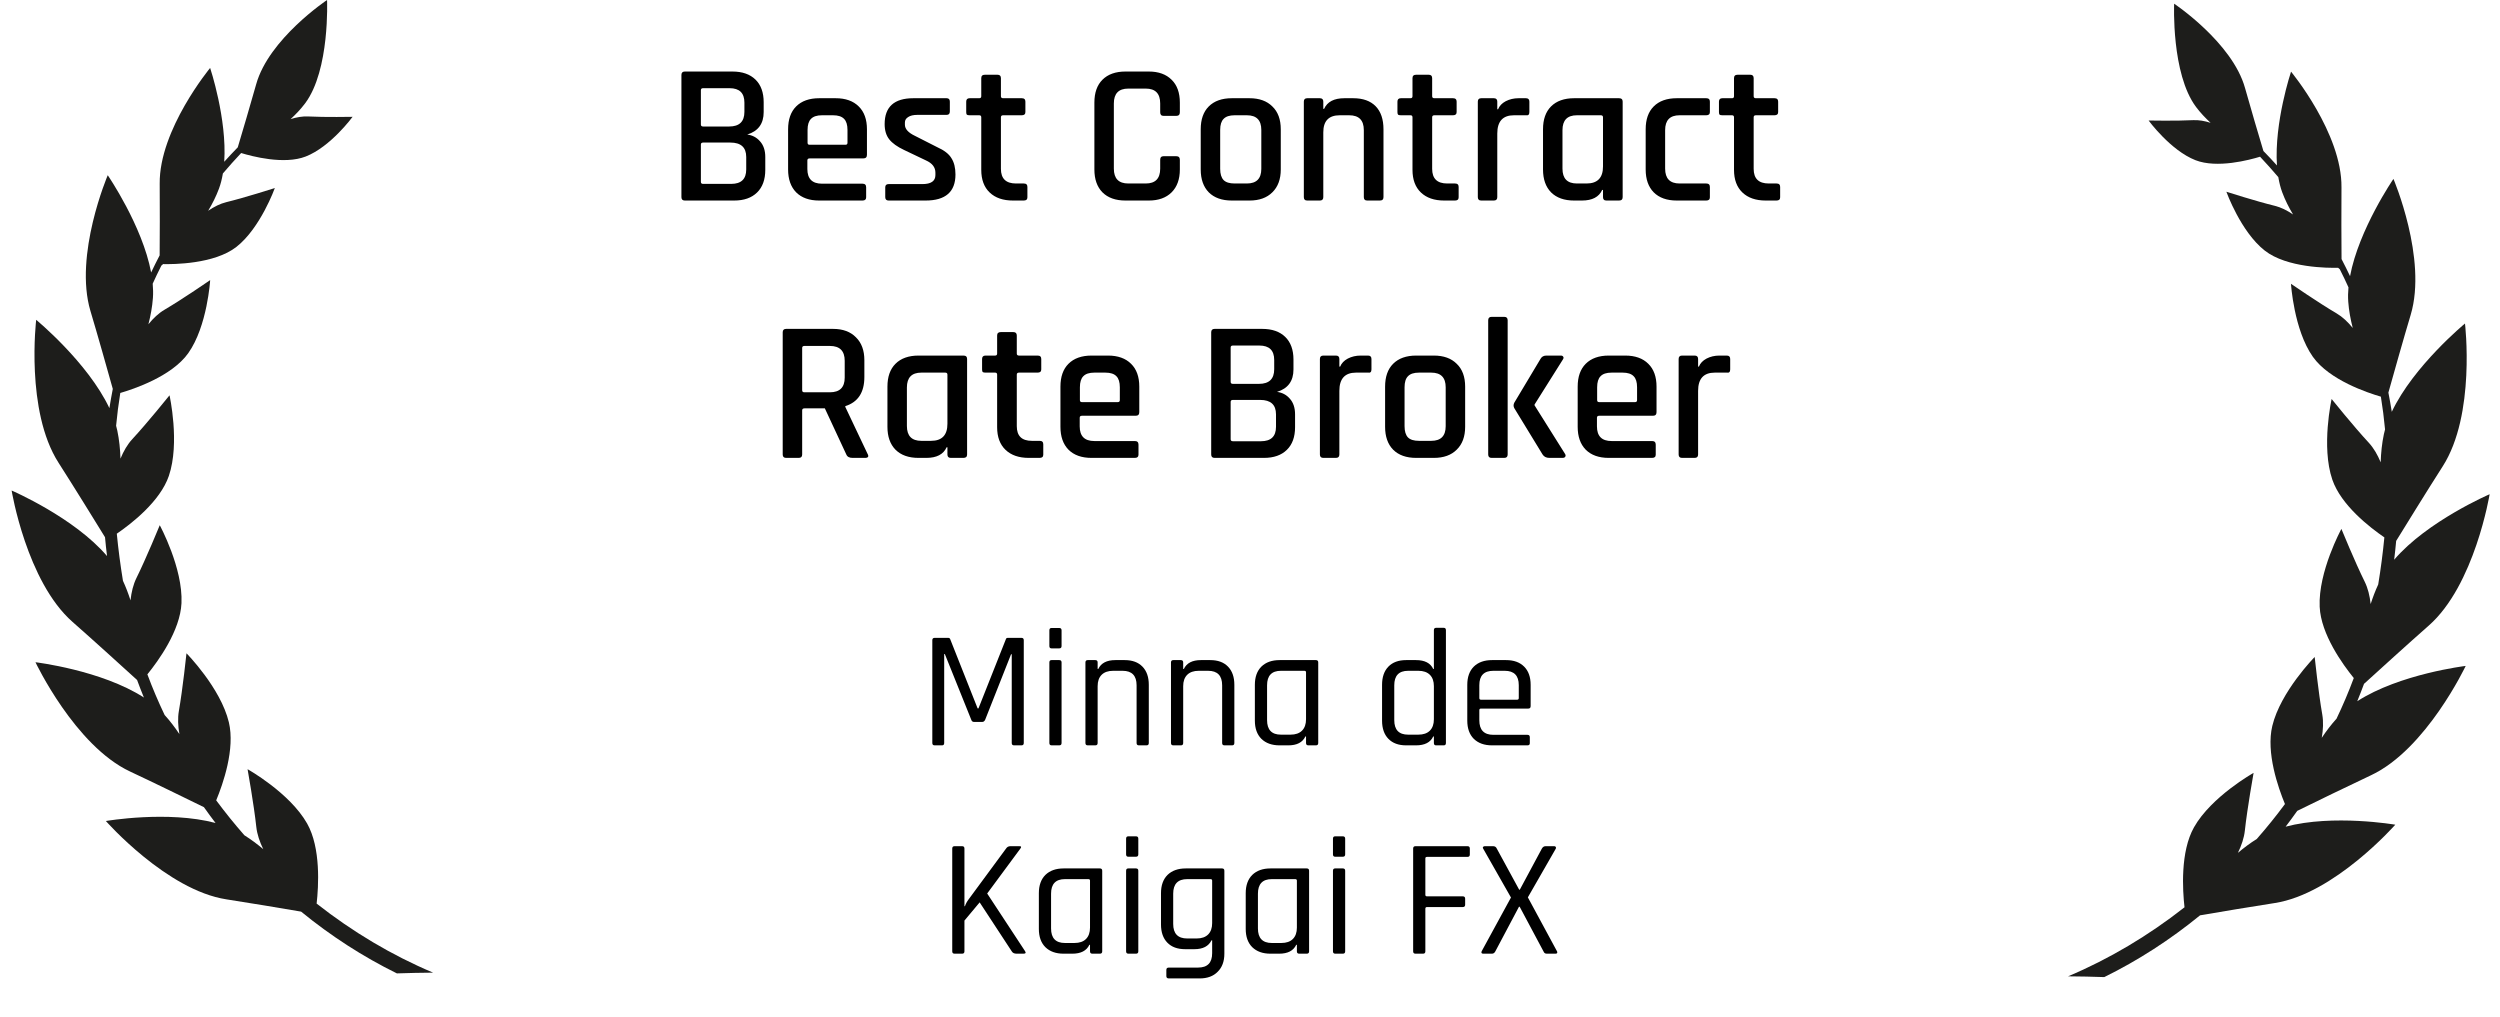
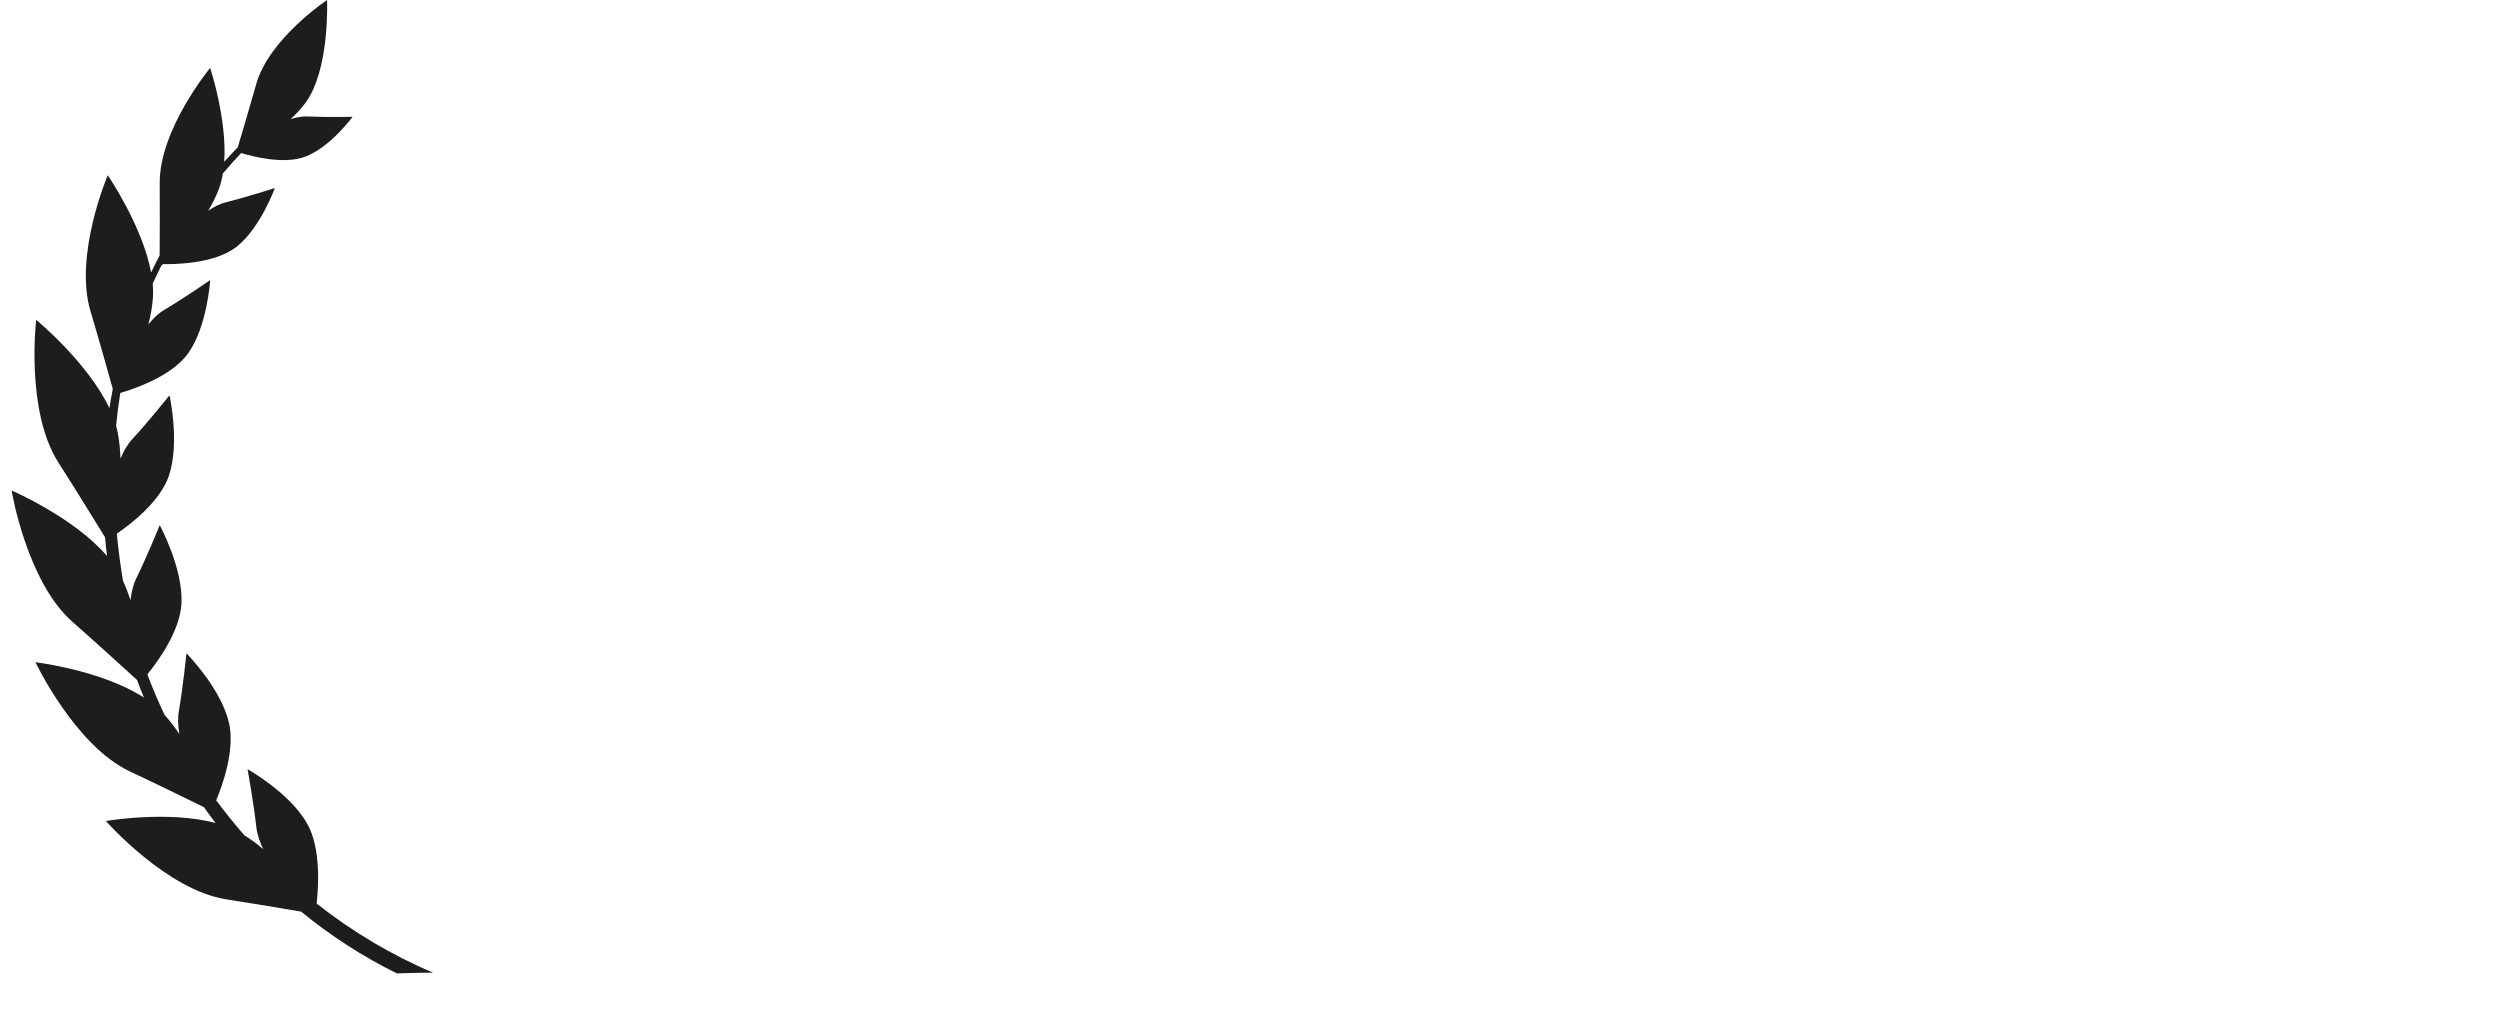
<svg xmlns="http://www.w3.org/2000/svg" width="204" height="83" viewBox="0 0 204 83" fill="none">
-   <path d="M57.372 15.005H59.664C60.482 15.005 60.892 14.613 60.892 13.827V12.812C60.892 12.026 60.461 11.633 59.598 11.633H57.372C57.252 11.633 57.192 11.688 57.192 11.797V14.842C57.192 14.951 57.252 15.005 57.372 15.005ZM57.372 10.323H59.5C60.33 10.323 60.744 9.925 60.744 9.128V8.375C60.744 7.589 60.34 7.196 59.533 7.196H57.372C57.252 7.196 57.192 7.251 57.192 7.36V10.159C57.192 10.269 57.252 10.323 57.372 10.323ZM55.604 16.086V6.116C55.604 5.93 55.697 5.837 55.882 5.837H59.762C60.57 5.837 61.197 6.056 61.645 6.492C62.092 6.929 62.316 7.546 62.316 8.342V9.145C62.316 10.094 61.868 10.705 60.974 10.978C61.399 11.033 61.748 11.218 62.021 11.535C62.305 11.851 62.447 12.277 62.447 12.812V13.859C62.447 14.656 62.223 15.273 61.776 15.709C61.328 16.146 60.706 16.364 59.909 16.364H55.882C55.697 16.364 55.604 16.271 55.604 16.086ZM70.383 16.364H66.847C66.039 16.364 65.412 16.14 64.964 15.693C64.528 15.246 64.309 14.623 64.309 13.827V10.552C64.309 9.745 64.528 9.123 64.964 8.686C65.412 8.239 66.039 8.015 66.847 8.015H68.189C68.997 8.015 69.624 8.239 70.072 8.686C70.519 9.123 70.743 9.745 70.743 10.552V12.632C70.743 12.828 70.645 12.926 70.449 12.926H66.061C65.941 12.926 65.881 12.981 65.881 13.09V13.794C65.881 14.591 66.279 14.989 67.076 14.989H70.383C70.579 14.989 70.678 15.087 70.678 15.284V16.102C70.678 16.277 70.579 16.364 70.383 16.364ZM66.061 11.813H68.992C69.101 11.813 69.155 11.758 69.155 11.649V10.601C69.155 10.187 69.062 9.887 68.877 9.701C68.691 9.505 68.391 9.406 67.977 9.406H67.076C66.661 9.406 66.361 9.505 66.176 9.701C65.99 9.887 65.897 10.187 65.897 10.601V11.649C65.897 11.758 65.952 11.813 66.061 11.813ZM75.526 16.364H72.514C72.329 16.364 72.236 16.271 72.236 16.086V15.284C72.236 15.109 72.329 15.022 72.514 15.022H75.264C75.974 15.022 76.329 14.776 76.329 14.285V14.089C76.329 13.652 76.072 13.319 75.559 13.09L73.775 12.239C73.218 11.977 72.814 11.688 72.563 11.371C72.312 11.055 72.187 10.64 72.187 10.127C72.187 8.719 72.967 8.015 74.528 8.015H77.245C77.42 8.015 77.507 8.108 77.507 8.293V9.095C77.507 9.281 77.42 9.374 77.245 9.374H74.855C74.528 9.374 74.277 9.434 74.102 9.554C73.927 9.663 73.84 9.81 73.84 9.996V10.176C73.84 10.525 74.118 10.831 74.675 11.093L76.476 12.009C77.043 12.261 77.431 12.561 77.638 12.91C77.856 13.248 77.966 13.69 77.966 14.236C77.966 15.655 77.153 16.364 75.526 16.364ZM79.907 9.406H79.121C79.012 9.406 78.936 9.39 78.892 9.357C78.859 9.314 78.843 9.243 78.843 9.145V8.293C78.843 8.108 78.936 8.015 79.121 8.015H79.907C80.016 8.015 80.071 7.96 80.071 7.851V6.378C80.071 6.192 80.169 6.099 80.365 6.099H81.397C81.582 6.099 81.675 6.192 81.675 6.378V7.851C81.675 7.96 81.735 8.015 81.855 8.015H83.378C83.574 8.015 83.672 8.108 83.672 8.293V9.145C83.672 9.319 83.574 9.406 83.378 9.406H81.855C81.735 9.406 81.675 9.461 81.675 9.57V13.778C81.675 14.574 82.084 14.973 82.903 14.973H83.541C83.738 14.973 83.836 15.066 83.836 15.251V16.102C83.836 16.277 83.738 16.364 83.541 16.364H82.657C81.85 16.364 81.217 16.146 80.758 15.709C80.3 15.273 80.071 14.656 80.071 13.859V9.57C80.071 9.461 80.016 9.406 79.907 9.406ZM93.738 16.364H91.839C91.032 16.364 90.404 16.14 89.957 15.693C89.52 15.246 89.302 14.623 89.302 13.827V8.375C89.302 7.567 89.52 6.945 89.957 6.509C90.404 6.061 91.032 5.837 91.839 5.837H93.738C94.535 5.837 95.157 6.061 95.605 6.509C96.052 6.945 96.276 7.567 96.276 8.375V9.161C96.276 9.357 96.178 9.456 95.981 9.456H94.95C94.764 9.456 94.672 9.357 94.672 9.161V8.441C94.672 7.633 94.279 7.229 93.493 7.229H92.069C91.283 7.229 90.89 7.633 90.89 8.441V13.761C90.89 14.569 91.283 14.973 92.069 14.973H93.493C94.279 14.973 94.672 14.569 94.672 13.761V13.041C94.672 12.844 94.764 12.746 94.95 12.746H95.981C96.178 12.746 96.276 12.844 96.276 13.041V13.827C96.276 14.623 96.052 15.246 95.605 15.693C95.157 16.14 94.535 16.364 93.738 16.364ZM101.957 16.364H100.517C99.709 16.364 99.082 16.14 98.634 15.693C98.198 15.246 97.979 14.623 97.979 13.827V10.552C97.979 9.745 98.198 9.123 98.634 8.686C99.082 8.239 99.709 8.015 100.517 8.015H101.957C102.754 8.015 103.376 8.239 103.824 8.686C104.282 9.123 104.511 9.745 104.511 10.552V13.827C104.511 14.623 104.282 15.246 103.824 15.693C103.376 16.14 102.754 16.364 101.957 16.364ZM100.746 14.973H101.745C102.53 14.973 102.923 14.574 102.923 13.778V10.601C102.923 9.805 102.53 9.406 101.745 9.406H100.746C100.331 9.406 100.031 9.505 99.846 9.701C99.66 9.887 99.567 10.187 99.567 10.601V13.778C99.567 14.192 99.66 14.498 99.846 14.694C100.031 14.88 100.331 14.973 100.746 14.973ZM107.702 16.364H106.671C106.485 16.364 106.393 16.271 106.393 16.086V8.293C106.393 8.108 106.485 8.015 106.671 8.015H107.702C107.888 8.015 107.981 8.108 107.981 8.293V8.883H108.046C108.308 8.304 108.859 8.015 109.7 8.015H110.42C111.217 8.015 111.828 8.233 112.254 8.67C112.679 9.106 112.892 9.734 112.892 10.552V16.086C112.892 16.271 112.794 16.364 112.597 16.364H111.566C111.38 16.364 111.288 16.271 111.288 16.086V10.618C111.288 9.81 110.889 9.406 110.093 9.406H109.323C108.428 9.406 107.981 9.87 107.981 10.798V16.086C107.981 16.271 107.888 16.364 107.702 16.364ZM115.096 9.406H114.31C114.201 9.406 114.124 9.39 114.081 9.357C114.048 9.314 114.031 9.243 114.031 9.145V8.293C114.031 8.108 114.124 8.015 114.31 8.015H115.096C115.205 8.015 115.259 7.96 115.259 7.851V6.378C115.259 6.192 115.358 6.099 115.554 6.099H116.585C116.771 6.099 116.864 6.192 116.864 6.378V7.851C116.864 7.96 116.924 8.015 117.044 8.015H118.566C118.763 8.015 118.861 8.108 118.861 8.293V9.145C118.861 9.319 118.763 9.406 118.566 9.406H117.044C116.924 9.406 116.864 9.461 116.864 9.57V13.778C116.864 14.574 117.273 14.973 118.092 14.973H118.73C118.927 14.973 119.025 15.066 119.025 15.251V16.102C119.025 16.277 118.927 16.364 118.73 16.364H117.846C117.038 16.364 116.405 16.146 115.947 15.709C115.489 15.273 115.259 14.656 115.259 13.859V9.57C115.259 9.461 115.205 9.406 115.096 9.406ZM121.899 16.364H120.868C120.682 16.364 120.59 16.271 120.59 16.086V8.293C120.59 8.108 120.682 8.015 120.868 8.015H121.899C122.085 8.015 122.178 8.108 122.178 8.293V8.915H122.243C122.352 8.642 122.56 8.424 122.865 8.26C123.182 8.097 123.531 8.015 123.913 8.015H124.519C124.704 8.015 124.797 8.108 124.797 8.293V9.145C124.797 9.352 124.704 9.439 124.519 9.406H123.536C122.631 9.406 122.178 9.903 122.178 10.896V16.086C122.178 16.271 122.085 16.364 121.899 16.364ZM129.086 16.364H128.447C127.64 16.364 127.012 16.14 126.564 15.693C126.128 15.246 125.91 14.623 125.91 13.827V10.552C125.91 9.745 126.128 9.123 126.564 8.686C127.012 8.239 127.64 8.015 128.447 8.015H132.114C132.311 8.015 132.409 8.108 132.409 8.293V16.086C132.409 16.271 132.311 16.364 132.114 16.364H131.083C130.897 16.364 130.805 16.271 130.805 16.086V15.497H130.739C130.477 16.075 129.926 16.364 129.086 16.364ZM130.805 13.581V9.57C130.805 9.461 130.745 9.406 130.625 9.406H128.676C127.891 9.406 127.498 9.81 127.498 10.618V13.761C127.498 14.569 127.891 14.973 128.676 14.973H129.462C130.357 14.973 130.805 14.509 130.805 13.581ZM139.526 15.251V16.102C139.526 16.277 139.428 16.364 139.231 16.364H136.825C136.017 16.364 135.389 16.14 134.942 15.693C134.505 15.246 134.287 14.623 134.287 13.827V10.552C134.287 9.745 134.505 9.123 134.942 8.686C135.389 8.239 136.017 8.015 136.825 8.015H139.231C139.428 8.015 139.526 8.108 139.526 8.293V9.145C139.526 9.319 139.428 9.406 139.231 9.406H137.054C136.268 9.406 135.875 9.81 135.875 10.618V13.761C135.875 14.569 136.268 14.973 137.054 14.973H139.231C139.428 14.973 139.526 15.066 139.526 15.251ZM141.331 9.406H140.545C140.436 9.406 140.36 9.39 140.316 9.357C140.284 9.314 140.267 9.243 140.267 9.145V8.293C140.267 8.108 140.36 8.015 140.545 8.015H141.331C141.44 8.015 141.495 7.96 141.495 7.851V6.378C141.495 6.192 141.593 6.099 141.79 6.099H142.821C143.007 6.099 143.099 6.192 143.099 6.378V7.851C143.099 7.96 143.159 8.015 143.28 8.015H144.802C144.998 8.015 145.097 8.108 145.097 8.293V9.145C145.097 9.319 144.998 9.406 144.802 9.406H143.28C143.159 9.406 143.099 9.461 143.099 9.57V13.778C143.099 14.574 143.509 14.973 144.327 14.973H144.966C145.162 14.973 145.26 15.066 145.26 15.251V16.102C145.26 16.277 145.162 16.364 144.966 16.364H144.082C143.274 16.364 142.641 16.146 142.183 15.709C141.724 15.273 141.495 14.656 141.495 13.859V9.57C141.495 9.461 141.44 9.406 141.331 9.406ZM65.179 37.364H64.148C63.962 37.364 63.869 37.272 63.869 37.086V27.116C63.869 26.93 63.962 26.837 64.148 26.837H67.978C68.775 26.837 69.397 27.067 69.845 27.525C70.303 27.973 70.532 28.595 70.532 29.391V30.767C70.532 32.022 70.014 32.813 68.977 33.141V33.206L70.794 37.037C70.915 37.255 70.844 37.364 70.582 37.364H69.567C69.305 37.364 69.135 37.272 69.059 37.086L67.307 33.321H65.654C65.523 33.321 65.457 33.375 65.457 33.484V37.086C65.457 37.272 65.365 37.364 65.179 37.364ZM65.637 32.011H67.717C68.524 32.011 68.928 31.613 68.928 30.816V29.441C68.928 28.633 68.524 28.229 67.717 28.229H65.637C65.517 28.229 65.457 28.284 65.457 28.393V31.847C65.457 31.956 65.517 32.011 65.637 32.011ZM75.591 37.364H74.953C74.145 37.364 73.517 37.141 73.07 36.693C72.633 36.246 72.415 35.623 72.415 34.827V31.552C72.415 30.745 72.633 30.123 73.07 29.686C73.517 29.239 74.145 29.015 74.953 29.015H78.62C78.816 29.015 78.915 29.108 78.915 29.293V37.086C78.915 37.272 78.816 37.364 78.62 37.364H77.588C77.403 37.364 77.31 37.272 77.31 37.086V36.497H77.245C76.983 37.075 76.431 37.364 75.591 37.364ZM77.31 34.581V30.57C77.31 30.461 77.25 30.406 77.13 30.406H75.182C74.396 30.406 74.003 30.81 74.003 31.618V34.761C74.003 35.569 74.396 35.973 75.182 35.973H75.968C76.863 35.973 77.31 35.509 77.31 34.581ZM81.202 30.406H80.416C80.307 30.406 80.231 30.39 80.187 30.357C80.154 30.314 80.138 30.243 80.138 30.145V29.293C80.138 29.108 80.231 29.015 80.416 29.015H81.202C81.311 29.015 81.366 28.96 81.366 28.851V27.378C81.366 27.192 81.464 27.099 81.66 27.099H82.692C82.877 27.099 82.97 27.192 82.97 27.378V28.851C82.97 28.96 83.03 29.015 83.15 29.015H84.673C84.869 29.015 84.967 29.108 84.967 29.293V30.145C84.967 30.319 84.869 30.406 84.673 30.406H83.15C83.03 30.406 82.97 30.461 82.97 30.57V34.778C82.97 35.574 83.379 35.973 84.198 35.973H84.836C85.033 35.973 85.131 36.066 85.131 36.251V37.102C85.131 37.277 85.033 37.364 84.836 37.364H83.952C83.145 37.364 82.511 37.146 82.053 36.709C81.595 36.273 81.366 35.656 81.366 34.859V30.57C81.366 30.461 81.311 30.406 81.202 30.406ZM92.606 37.364H89.07C88.262 37.364 87.634 37.141 87.187 36.693C86.75 36.246 86.532 35.623 86.532 34.827V31.552C86.532 30.745 86.75 30.123 87.187 29.686C87.634 29.239 88.262 29.015 89.07 29.015H90.412C91.22 29.015 91.847 29.239 92.295 29.686C92.742 30.123 92.966 30.745 92.966 31.552V33.632C92.966 33.828 92.868 33.926 92.671 33.926H88.284C88.164 33.926 88.104 33.981 88.104 34.09V34.794C88.104 35.591 88.502 35.989 89.299 35.989H92.606C92.802 35.989 92.901 36.087 92.901 36.284V37.102C92.901 37.277 92.802 37.364 92.606 37.364ZM88.284 32.813H91.214C91.323 32.813 91.378 32.758 91.378 32.649V31.602C91.378 31.187 91.285 30.887 91.1 30.701C90.914 30.505 90.614 30.406 90.199 30.406H89.299C88.884 30.406 88.584 30.505 88.398 30.701C88.213 30.887 88.12 31.187 88.12 31.602V32.649C88.12 32.758 88.175 32.813 88.284 32.813ZM100.602 36.005H102.894C103.713 36.005 104.122 35.612 104.122 34.827V33.812C104.122 33.026 103.691 32.633 102.829 32.633H100.602C100.482 32.633 100.422 32.688 100.422 32.797V35.842C100.422 35.951 100.482 36.005 100.602 36.005ZM100.602 31.323H102.731C103.56 31.323 103.975 30.925 103.975 30.128V29.375C103.975 28.589 103.571 28.196 102.763 28.196H100.602C100.482 28.196 100.422 28.251 100.422 28.36V31.16C100.422 31.269 100.482 31.323 100.602 31.323ZM98.834 37.086V27.116C98.834 26.93 98.927 26.837 99.113 26.837H102.993C103.8 26.837 104.428 27.056 104.875 27.492C105.323 27.929 105.547 28.546 105.547 29.342V30.145C105.547 31.094 105.099 31.705 104.204 31.978C104.63 32.033 104.979 32.218 105.252 32.535C105.536 32.851 105.677 33.277 105.677 33.812V34.859C105.677 35.656 105.454 36.273 105.006 36.709C104.559 37.146 103.937 37.364 103.14 37.364H99.113C98.927 37.364 98.834 37.272 98.834 37.086ZM109.013 37.364H107.982C107.796 37.364 107.704 37.272 107.704 37.086V29.293C107.704 29.108 107.796 29.015 107.982 29.015H109.013C109.199 29.015 109.292 29.108 109.292 29.293V29.915H109.357C109.466 29.642 109.674 29.424 109.979 29.26C110.296 29.097 110.645 29.015 111.027 29.015H111.633C111.818 29.015 111.911 29.108 111.911 29.293V30.145C111.911 30.352 111.818 30.439 111.633 30.406H110.65C109.745 30.406 109.292 30.903 109.292 31.896V37.086C109.292 37.272 109.199 37.364 109.013 37.364ZM117.002 37.364H115.561C114.754 37.364 114.126 37.141 113.678 36.693C113.242 36.246 113.024 35.623 113.024 34.827V31.552C113.024 30.745 113.242 30.123 113.678 29.686C114.126 29.239 114.754 29.015 115.561 29.015H117.002C117.799 29.015 118.421 29.239 118.868 29.686C119.327 30.123 119.556 30.745 119.556 31.552V34.827C119.556 35.623 119.327 36.246 118.868 36.693C118.421 37.141 117.799 37.364 117.002 37.364ZM115.79 35.973H116.789C117.575 35.973 117.968 35.574 117.968 34.778V31.602C117.968 30.805 117.575 30.406 116.789 30.406H115.79C115.376 30.406 115.075 30.505 114.89 30.701C114.704 30.887 114.612 31.187 114.612 31.602V34.778C114.612 35.192 114.704 35.498 114.89 35.694C115.075 35.88 115.376 35.973 115.79 35.973ZM126.185 29.015H127.363C127.462 29.015 127.527 29.048 127.56 29.113C127.603 29.168 127.593 29.244 127.527 29.342L125.219 33.01V33.075L127.707 37.037C127.762 37.124 127.767 37.2 127.724 37.266C127.691 37.331 127.614 37.364 127.494 37.364H126.43C126.179 37.364 125.994 37.272 125.874 37.086L123.565 33.304C123.489 33.162 123.489 33.015 123.565 32.862L125.71 29.277C125.808 29.102 125.966 29.015 126.185 29.015ZM122.747 37.364H121.715C121.53 37.364 121.437 37.272 121.437 37.086V26.134C121.437 25.948 121.53 25.855 121.715 25.855H122.747C122.932 25.855 123.025 25.948 123.025 26.134V37.086C123.025 37.272 122.932 37.364 122.747 37.364ZM134.813 37.364H131.277C130.469 37.364 129.842 37.141 129.394 36.693C128.958 36.246 128.739 35.623 128.739 34.827V31.552C128.739 30.745 128.958 30.123 129.394 29.686C129.842 29.239 130.469 29.015 131.277 29.015H132.619C133.427 29.015 134.055 29.239 134.502 29.686C134.95 30.123 135.173 30.745 135.173 31.552V33.632C135.173 33.828 135.075 33.926 134.879 33.926H130.491C130.371 33.926 130.311 33.981 130.311 34.09V34.794C130.311 35.591 130.709 35.989 131.506 35.989H134.813C135.01 35.989 135.108 36.087 135.108 36.284V37.102C135.108 37.277 135.01 37.364 134.813 37.364ZM130.491 32.813H133.422C133.531 32.813 133.585 32.758 133.585 32.649V31.602C133.585 31.187 133.493 30.887 133.307 30.701C133.122 30.505 132.821 30.406 132.407 30.406H131.506C131.091 30.406 130.791 30.505 130.606 30.701C130.42 30.887 130.327 31.187 130.327 31.602V32.649C130.327 32.758 130.382 32.813 130.491 32.813ZM138.287 37.364H137.255C137.07 37.364 136.977 37.272 136.977 37.086V29.293C136.977 29.108 137.07 29.015 137.255 29.015H138.287C138.472 29.015 138.565 29.108 138.565 29.293V29.915H138.63C138.74 29.642 138.947 29.424 139.253 29.26C139.569 29.097 139.918 29.015 140.3 29.015H140.906C141.092 29.015 141.184 29.108 141.184 29.293V30.145C141.184 30.352 141.092 30.439 140.906 30.406H139.924C139.018 30.406 138.565 30.903 138.565 31.896V37.086C138.565 37.272 138.472 37.364 138.287 37.364Z" fill="black" />
-   <path d="M82.244 52.049H83.349C83.476 52.049 83.54 52.113 83.54 52.24V60.63C83.54 60.758 83.476 60.821 83.349 60.821H82.749C82.621 60.821 82.558 60.758 82.558 60.63V53.386H82.503L80.388 58.734C80.334 58.852 80.252 58.911 80.143 58.911H79.488C79.37 58.911 79.292 58.852 79.256 58.734L77.1 53.372H77.046V60.63C77.046 60.758 76.987 60.821 76.868 60.821H76.268C76.141 60.821 76.077 60.758 76.077 60.63V52.24C76.077 52.113 76.141 52.049 76.268 52.049H77.373C77.455 52.049 77.51 52.085 77.537 52.158L79.774 57.806H79.843L82.08 52.158C82.098 52.085 82.153 52.049 82.244 52.049ZM85.628 52.718V51.435C85.628 51.308 85.687 51.244 85.805 51.244H86.433C86.56 51.244 86.624 51.308 86.624 51.435V52.718C86.624 52.845 86.56 52.908 86.433 52.908H85.805C85.687 52.908 85.628 52.845 85.628 52.718ZM85.628 60.63V54.054C85.628 53.927 85.687 53.864 85.805 53.864H86.433C86.56 53.864 86.624 53.927 86.624 54.054V60.63C86.624 60.758 86.56 60.821 86.433 60.821H85.819C85.692 60.821 85.628 60.758 85.628 60.63ZM89.376 60.821H88.762C88.635 60.821 88.571 60.758 88.571 60.63V54.054C88.571 53.927 88.635 53.864 88.762 53.864H89.376C89.503 53.864 89.567 53.927 89.567 54.054V54.587H89.621C89.849 54.105 90.313 53.864 91.013 53.864H91.777C92.395 53.864 92.877 54.041 93.223 54.395C93.569 54.75 93.742 55.246 93.742 55.883V60.63C93.742 60.758 93.678 60.821 93.551 60.821H92.937C92.809 60.821 92.746 60.758 92.746 60.63V55.923C92.746 55.132 92.364 54.737 91.6 54.737H90.836C90.426 54.737 90.113 54.846 89.894 55.064C89.676 55.282 89.567 55.592 89.567 55.992V60.63C89.567 60.758 89.503 60.821 89.376 60.821ZM96.357 60.821H95.743C95.616 60.821 95.552 60.758 95.552 60.63V54.054C95.552 53.927 95.616 53.864 95.743 53.864H96.357C96.484 53.864 96.548 53.927 96.548 54.054V54.587H96.603C96.83 54.105 97.294 53.864 97.994 53.864H98.758C99.377 53.864 99.859 54.041 100.204 54.395C100.55 54.75 100.723 55.246 100.723 55.883V60.63C100.723 60.758 100.659 60.821 100.532 60.821H99.918C99.791 60.821 99.727 60.758 99.727 60.63V55.923C99.727 55.132 99.345 54.737 98.581 54.737H97.817C97.408 54.737 97.094 54.846 96.876 55.064C96.657 55.282 96.548 55.592 96.548 55.992V60.63C96.548 60.758 96.484 60.821 96.357 60.821ZM105.126 60.821H104.416C103.789 60.821 103.293 60.644 102.929 60.289C102.574 59.934 102.397 59.439 102.397 58.802V55.883C102.397 55.246 102.574 54.75 102.929 54.395C103.293 54.041 103.789 53.864 104.416 53.864H107.377C107.504 53.864 107.568 53.927 107.568 54.054V60.63C107.568 60.758 107.504 60.821 107.377 60.821H106.763C106.635 60.821 106.572 60.758 106.572 60.63V60.098H106.517C106.29 60.58 105.826 60.821 105.126 60.821ZM106.572 58.693V54.859C106.572 54.778 106.526 54.737 106.435 54.737H104.525C103.77 54.737 103.393 55.132 103.393 55.923V58.761C103.393 59.553 103.77 59.948 104.525 59.948H105.303C105.712 59.948 106.026 59.839 106.244 59.621C106.463 59.402 106.572 59.093 106.572 58.693ZM115.545 60.821H114.74C114.122 60.821 113.64 60.644 113.294 60.289C112.948 59.934 112.776 59.439 112.776 58.802V55.883C112.776 55.246 112.948 54.75 113.294 54.395C113.64 54.041 114.122 53.864 114.74 53.864H115.545C116.255 53.864 116.723 54.105 116.95 54.587H117.005V51.421C117.005 51.294 117.064 51.23 117.182 51.23H117.81C117.928 51.23 117.987 51.294 117.987 51.421V60.63C117.987 60.758 117.928 60.821 117.81 60.821H117.182C117.064 60.821 117.005 60.758 117.005 60.63V60.098H116.95C116.723 60.58 116.255 60.821 115.545 60.821ZM117.005 58.693V55.992C117.005 55.592 116.896 55.282 116.678 55.064C116.459 54.846 116.145 54.737 115.736 54.737H114.904C114.149 54.737 113.772 55.132 113.772 55.923V58.761C113.772 59.553 114.149 59.948 114.904 59.948H115.736C116.145 59.948 116.459 59.839 116.678 59.621C116.896 59.402 117.005 59.093 117.005 58.693ZM124.642 60.821H121.749C121.122 60.821 120.626 60.644 120.262 60.289C119.908 59.934 119.73 59.439 119.73 58.802V55.883C119.73 55.246 119.908 54.75 120.262 54.395C120.626 54.041 121.122 53.864 121.749 53.864H122.895C123.523 53.864 124.014 54.041 124.369 54.395C124.724 54.75 124.901 55.246 124.901 55.883V57.615C124.901 57.752 124.837 57.82 124.71 57.82H120.849C120.758 57.82 120.713 57.861 120.713 57.943V58.775C120.713 59.566 121.095 59.962 121.859 59.962H124.642C124.769 59.962 124.833 60.026 124.833 60.153V60.644C124.833 60.762 124.769 60.821 124.642 60.821ZM120.849 57.097H123.796C123.887 57.097 123.932 57.051 123.932 56.96V55.91C123.932 55.128 123.55 54.737 122.786 54.737H121.859C121.095 54.737 120.713 55.128 120.713 55.91V56.96C120.713 57.051 120.758 57.097 120.849 57.097ZM78.507 77.821H77.894C77.766 77.821 77.703 77.758 77.703 77.63V69.24C77.703 69.113 77.766 69.049 77.894 69.049H78.507C78.635 69.049 78.698 69.113 78.698 69.24V73.947H78.739C78.803 73.756 78.903 73.569 79.04 73.387L82.096 69.24C82.177 69.113 82.296 69.049 82.45 69.049H83.187C83.342 69.049 83.364 69.117 83.255 69.254L80.554 72.91L83.637 77.603C83.737 77.749 83.696 77.821 83.514 77.821H82.955C82.764 77.821 82.632 77.758 82.559 77.63L79.94 73.633L78.698 75.12V77.63C78.698 77.758 78.635 77.821 78.507 77.821ZM87.499 77.821H86.79C86.162 77.821 85.667 77.644 85.303 77.289C84.948 76.934 84.771 76.439 84.771 75.802V72.883C84.771 72.246 84.948 71.75 85.303 71.395C85.667 71.041 86.162 70.864 86.79 70.864H89.75C89.878 70.864 89.941 70.927 89.941 71.055V77.63C89.941 77.758 89.878 77.821 89.75 77.821H89.136C89.009 77.821 88.945 77.758 88.945 77.63V77.098H88.891C88.663 77.58 88.2 77.821 87.499 77.821ZM88.945 75.693V71.859C88.945 71.778 88.9 71.737 88.809 71.737H86.899C86.144 71.737 85.767 72.132 85.767 72.924V75.761C85.767 76.552 86.144 76.948 86.899 76.948H87.677C88.086 76.948 88.4 76.839 88.618 76.621C88.836 76.402 88.945 76.093 88.945 75.693ZM91.89 69.718V68.435C91.89 68.308 91.949 68.244 92.067 68.244H92.695C92.822 68.244 92.886 68.308 92.886 68.435V69.718C92.886 69.845 92.822 69.909 92.695 69.909H92.067C91.949 69.909 91.89 69.845 91.89 69.718ZM91.89 77.63V71.055C91.89 70.927 91.949 70.864 92.067 70.864H92.695C92.822 70.864 92.886 70.927 92.886 71.055V77.63C92.886 77.758 92.822 77.821 92.695 77.821H92.081C91.954 77.821 91.89 77.758 91.89 77.63ZM97.466 77.453H96.702C96.083 77.453 95.601 77.276 95.256 76.921C94.91 76.566 94.737 76.07 94.737 75.434V72.883C94.737 72.246 94.915 71.75 95.269 71.395C95.633 71.041 96.129 70.864 96.756 70.864H99.717C99.844 70.864 99.908 70.927 99.908 71.055V77.821C99.908 78.449 99.726 78.94 99.362 79.295C99.007 79.659 98.516 79.84 97.889 79.84H95.379C95.242 79.84 95.174 79.777 95.174 79.649V79.145C95.174 79.017 95.242 78.954 95.379 78.954H97.766C98.53 78.954 98.912 78.562 98.912 77.78V76.73H98.857C98.621 77.212 98.157 77.453 97.466 77.453ZM98.912 75.325V71.859C98.912 71.778 98.867 71.737 98.775 71.737H96.879C96.115 71.737 95.733 72.132 95.733 72.924V75.393C95.733 76.184 96.115 76.58 96.879 76.58H97.643C98.052 76.58 98.366 76.471 98.585 76.252C98.803 76.034 98.912 75.725 98.912 75.325ZM104.38 77.821H103.67C103.043 77.821 102.547 77.644 102.183 77.289C101.828 76.934 101.651 76.439 101.651 75.802V72.883C101.651 72.246 101.828 71.75 102.183 71.395C102.547 71.041 103.043 70.864 103.67 70.864H106.631C106.758 70.864 106.822 70.927 106.822 71.055V77.63C106.822 77.758 106.758 77.821 106.631 77.821H106.017C105.889 77.821 105.826 77.758 105.826 77.63V77.098H105.771C105.544 77.58 105.08 77.821 104.38 77.821ZM105.826 75.693V71.859C105.826 71.778 105.78 71.737 105.689 71.737H103.779C103.024 71.737 102.647 72.132 102.647 72.924V75.761C102.647 76.552 103.024 76.948 103.779 76.948H104.557C104.966 76.948 105.28 76.839 105.498 76.621C105.717 76.402 105.826 76.093 105.826 75.693ZM108.77 69.718V68.435C108.77 68.308 108.829 68.244 108.948 68.244H109.575C109.703 68.244 109.766 68.308 109.766 68.435V69.718C109.766 69.845 109.703 69.909 109.575 69.909H108.948C108.829 69.909 108.77 69.845 108.77 69.718ZM108.77 77.63V71.055C108.77 70.927 108.829 70.864 108.948 70.864H109.575C109.703 70.864 109.766 70.927 109.766 71.055V77.63C109.766 77.758 109.703 77.821 109.575 77.821H108.961C108.834 77.821 108.77 77.758 108.77 77.63ZM116.118 77.821H115.504C115.377 77.821 115.313 77.758 115.313 77.63V69.24C115.313 69.113 115.377 69.049 115.504 69.049H119.747C119.875 69.049 119.938 69.113 119.938 69.24V69.731C119.938 69.859 119.875 69.922 119.747 69.922H116.446C116.355 69.922 116.309 69.963 116.309 70.045V73.019C116.309 73.101 116.355 73.142 116.446 73.142H119.365C119.493 73.142 119.556 73.206 119.556 73.333V73.824C119.556 73.951 119.493 74.015 119.365 74.015H116.446C116.355 74.015 116.309 74.06 116.309 74.151V77.63C116.309 77.758 116.246 77.821 116.118 77.821ZM121.74 77.821H121.03C120.967 77.821 120.921 77.803 120.894 77.767C120.876 77.721 120.88 77.671 120.907 77.617L123.295 73.237L121.03 69.254C120.994 69.199 120.989 69.154 121.017 69.117C121.044 69.072 121.089 69.049 121.153 69.049H121.835C121.981 69.049 122.081 69.113 122.135 69.24L123.963 72.596H124.018L125.819 69.24C125.892 69.113 125.992 69.049 126.119 69.049H126.828C126.892 69.049 126.933 69.072 126.951 69.117C126.978 69.154 126.978 69.199 126.951 69.254L124.673 73.224L127.047 77.617C127.083 77.671 127.088 77.721 127.06 77.767C127.042 77.803 127.001 77.821 126.938 77.821H126.214C126.087 77.821 126.001 77.762 125.955 77.644L124.004 73.988H123.95L122.012 77.644C121.949 77.762 121.858 77.821 121.74 77.821Z" fill="black" />
-   <path d="M192.917 55.79C193.961 54.839 196.519 52.515 198.181 51.053C201.94 47.753 203.154 40.329 203.154 40.329C203.154 40.329 198.063 42.518 195.363 45.675C195.426 45.162 195.482 44.65 195.527 44.138C196.246 42.97 198.105 39.956 199.322 38.058C202.031 33.833 201.143 26.399 201.143 26.399C201.143 26.399 196.937 29.866 195.17 33.604C195.088 33.079 194.995 32.556 194.892 32.037C195.278 30.659 196.128 27.638 196.713 25.686C198.083 21.11 195.305 14.599 195.305 14.599C195.305 14.599 192.475 18.723 191.764 22.535C191.54 22.065 191.31 21.599 191.07 21.14C191.06 19.727 191.047 17.06 191.065 15.292C191.113 10.875 186.949 5.847 186.949 5.847C186.949 5.847 185.564 9.997 185.8 13.502C185.44 13.1 185.071 12.707 184.695 12.323C184.368 11.231 183.639 8.777 183.194 7.18C182.16 3.469 177.41 0.301 177.41 0.301C177.41 0.301 177.166 6.019 179.199 8.731C179.547 9.195 179.955 9.627 180.385 10.022C179.898 9.868 179.413 9.781 178.957 9.805C177.572 9.877 175.327 9.834 175.327 9.834C175.327 9.834 177.116 12.277 179.151 13.072C180.915 13.761 183.558 13.053 184.42 12.788C184.935 13.337 185.434 13.892 185.911 14.455C185.984 14.889 186.086 15.307 186.23 15.694C186.462 16.319 186.767 16.925 187.112 17.5C186.63 17.171 186.129 16.919 185.627 16.796C184.1 16.425 181.671 15.645 181.671 15.645C181.671 15.645 182.844 18.912 184.804 20.448C186.611 21.863 189.991 21.871 190.788 21.851C190.843 21.899 190.891 21.942 190.931 21.977C191.176 22.462 191.413 22.953 191.635 23.448C191.598 23.846 191.59 24.235 191.617 24.613C191.668 25.334 191.802 26.058 191.984 26.762C191.587 26.271 191.148 25.855 190.669 25.574C189.208 24.717 186.944 23.158 186.944 23.158C186.944 23.158 187.175 26.916 188.731 29.116C190.076 31.018 193.214 32.059 194.279 32.367C194.422 33.245 194.536 34.136 194.62 35.042C194.584 35.175 194.551 35.307 194.523 35.438C194.365 36.184 194.287 36.958 194.264 37.726C194.009 37.11 193.691 36.557 193.292 36.126C192.077 34.819 190.261 32.559 190.261 32.559C190.261 32.559 189.395 36.436 190.316 39.135C191.027 41.219 193.374 43.036 194.564 43.851C194.443 45.107 194.277 46.388 194.062 47.694C193.823 48.209 193.62 48.746 193.446 49.289C193.373 48.621 193.222 47.997 192.96 47.467C192.163 45.858 191.058 43.159 191.058 43.159C191.058 43.159 189.156 46.651 189.286 49.516C189.387 51.761 191.171 54.224 192.069 55.328C191.65 56.453 191.179 57.56 190.661 58.645C190.222 59.129 189.821 59.657 189.455 60.206C189.571 59.541 189.6 58.895 189.498 58.31C189.184 56.531 188.878 53.61 188.878 53.61C188.878 53.61 186.093 56.435 185.42 59.235C184.897 61.415 185.899 64.276 186.452 65.61C185.725 66.592 184.958 67.545 184.151 68.461C183.614 68.796 183.101 69.18 182.614 69.593C182.909 68.985 183.117 68.37 183.18 67.777C183.374 65.971 183.893 63.067 183.893 63.067C183.893 63.067 180.45 64.994 179.032 67.504C177.905 69.497 178.097 72.63 178.256 74.035C175.327 76.336 172.125 78.248 168.755 79.668C169.739 79.676 170.725 79.696 171.709 79.731C174.472 78.371 177.095 76.676 179.524 74.691C181.146 74.414 183.798 73.967 185.607 73.69C190.49 72.945 195.455 67.295 195.455 67.295C195.455 67.295 190.394 66.422 186.507 67.457C186.83 67.033 187.147 66.602 187.455 66.167C188.86 65.477 191.637 64.122 193.477 63.259C197.98 61.15 201.201 54.339 201.201 54.339C201.201 54.339 195.81 54.987 192.352 57.22C192.544 56.746 192.732 56.271 192.909 55.788L192.917 55.79Z" fill="#1D1D1B" />
  <path d="M25.063 67.202C23.645 64.692 20.202 62.766 20.202 62.766C20.202 62.766 20.721 65.67 20.914 67.476C20.979 68.069 21.186 68.685 21.481 69.292C20.994 68.879 20.48 68.495 19.944 68.16C19.137 67.242 18.371 66.29 17.642 65.309C18.196 63.975 19.198 61.112 18.674 58.933C18.003 56.133 15.217 53.309 15.217 53.309C15.217 53.309 14.91 56.228 14.597 58.009C14.494 58.594 14.524 59.24 14.64 59.904C14.274 59.356 13.873 58.827 13.434 58.344C12.915 57.26 12.445 56.153 12.026 55.027C12.924 53.922 14.708 51.46 14.809 49.215C14.938 46.35 13.036 42.858 13.036 42.858C13.036 42.858 11.931 45.556 11.134 47.165C10.873 47.694 10.722 48.32 10.649 48.988C10.475 48.444 10.271 47.907 10.033 47.392C9.819 46.087 9.653 44.806 9.531 43.55C10.72 42.735 13.068 40.917 13.779 38.833C14.698 36.136 13.833 32.258 13.833 32.258C13.833 32.258 12.018 34.517 10.803 35.825C10.404 36.254 10.084 36.809 9.831 37.425C9.807 36.656 9.729 35.883 9.572 35.137C9.544 35.005 9.511 34.874 9.474 34.741C9.559 33.835 9.673 32.943 9.816 32.065C10.883 31.757 14.019 30.715 15.364 28.815C16.922 26.614 17.15 22.857 17.15 22.857C17.15 22.857 14.887 24.416 13.426 25.273C12.945 25.554 12.506 25.97 12.11 26.46C12.293 25.756 12.425 25.032 12.478 24.312C12.505 23.936 12.496 23.544 12.461 23.147C12.684 22.651 12.92 22.161 13.166 21.676C13.205 21.641 13.254 21.598 13.308 21.55C14.105 21.57 17.485 21.561 19.292 20.146C21.252 18.611 22.427 15.344 22.427 15.344C22.427 15.344 20 16.122 18.471 16.495C17.969 16.617 17.468 16.869 16.986 17.199C17.331 16.624 17.636 16.018 17.868 15.393C18.012 15.005 18.114 14.588 18.187 14.154C18.665 13.591 19.163 13.036 19.678 12.487C20.54 12.752 23.181 13.46 24.947 12.771C26.982 11.977 28.771 9.533 28.771 9.533C28.771 9.533 26.526 9.576 25.141 9.503C24.685 9.48 24.201 9.565 23.713 9.72C24.145 9.324 24.551 8.894 24.899 8.43C26.932 5.718 26.688 0 26.688 0C26.688 0 21.938 3.168 20.903 6.879C20.457 8.474 19.728 10.93 19.402 12.022C19.026 12.408 18.656 12.799 18.297 13.201C18.532 9.697 17.147 5.545 17.147 5.545C17.147 5.545 12.983 10.574 13.031 14.991C13.051 16.76 13.036 19.426 13.027 20.839C12.786 21.298 12.556 21.764 12.332 22.234C11.621 18.422 8.792 14.298 8.792 14.298C8.792 14.298 6.013 20.809 7.383 25.385C7.968 27.335 8.818 30.357 9.204 31.736C9.102 32.254 9.01 32.778 8.926 33.303C7.16 29.565 2.953 26.098 2.953 26.098C2.953 26.098 2.065 33.53 4.774 37.756C5.992 39.655 7.851 42.669 8.57 43.837C8.614 44.347 8.671 44.861 8.734 45.374C6.04 42.217 0.949 40.026 0.949 40.026C0.949 40.026 2.165 47.449 5.922 50.751C7.584 52.21 10.142 54.536 11.186 55.487C11.363 55.969 11.55 56.447 11.742 56.919C8.285 54.684 2.894 54.038 2.894 54.038C2.894 54.038 6.114 60.85 10.617 62.958C12.458 63.819 15.235 65.176 16.64 65.865C16.95 66.303 17.265 66.734 17.588 67.156C13.701 66.121 8.639 66.994 8.639 66.994C8.639 66.994 13.605 72.643 18.487 73.389C20.295 73.665 22.949 74.113 24.571 74.389C26.998 76.374 29.621 78.069 32.386 79.429C33.37 79.395 34.356 79.375 35.34 79.367C31.968 77.947 28.768 76.035 25.837 73.733C25.997 72.327 26.188 69.194 25.063 67.202Z" fill="#1D1D1B" />
</svg>